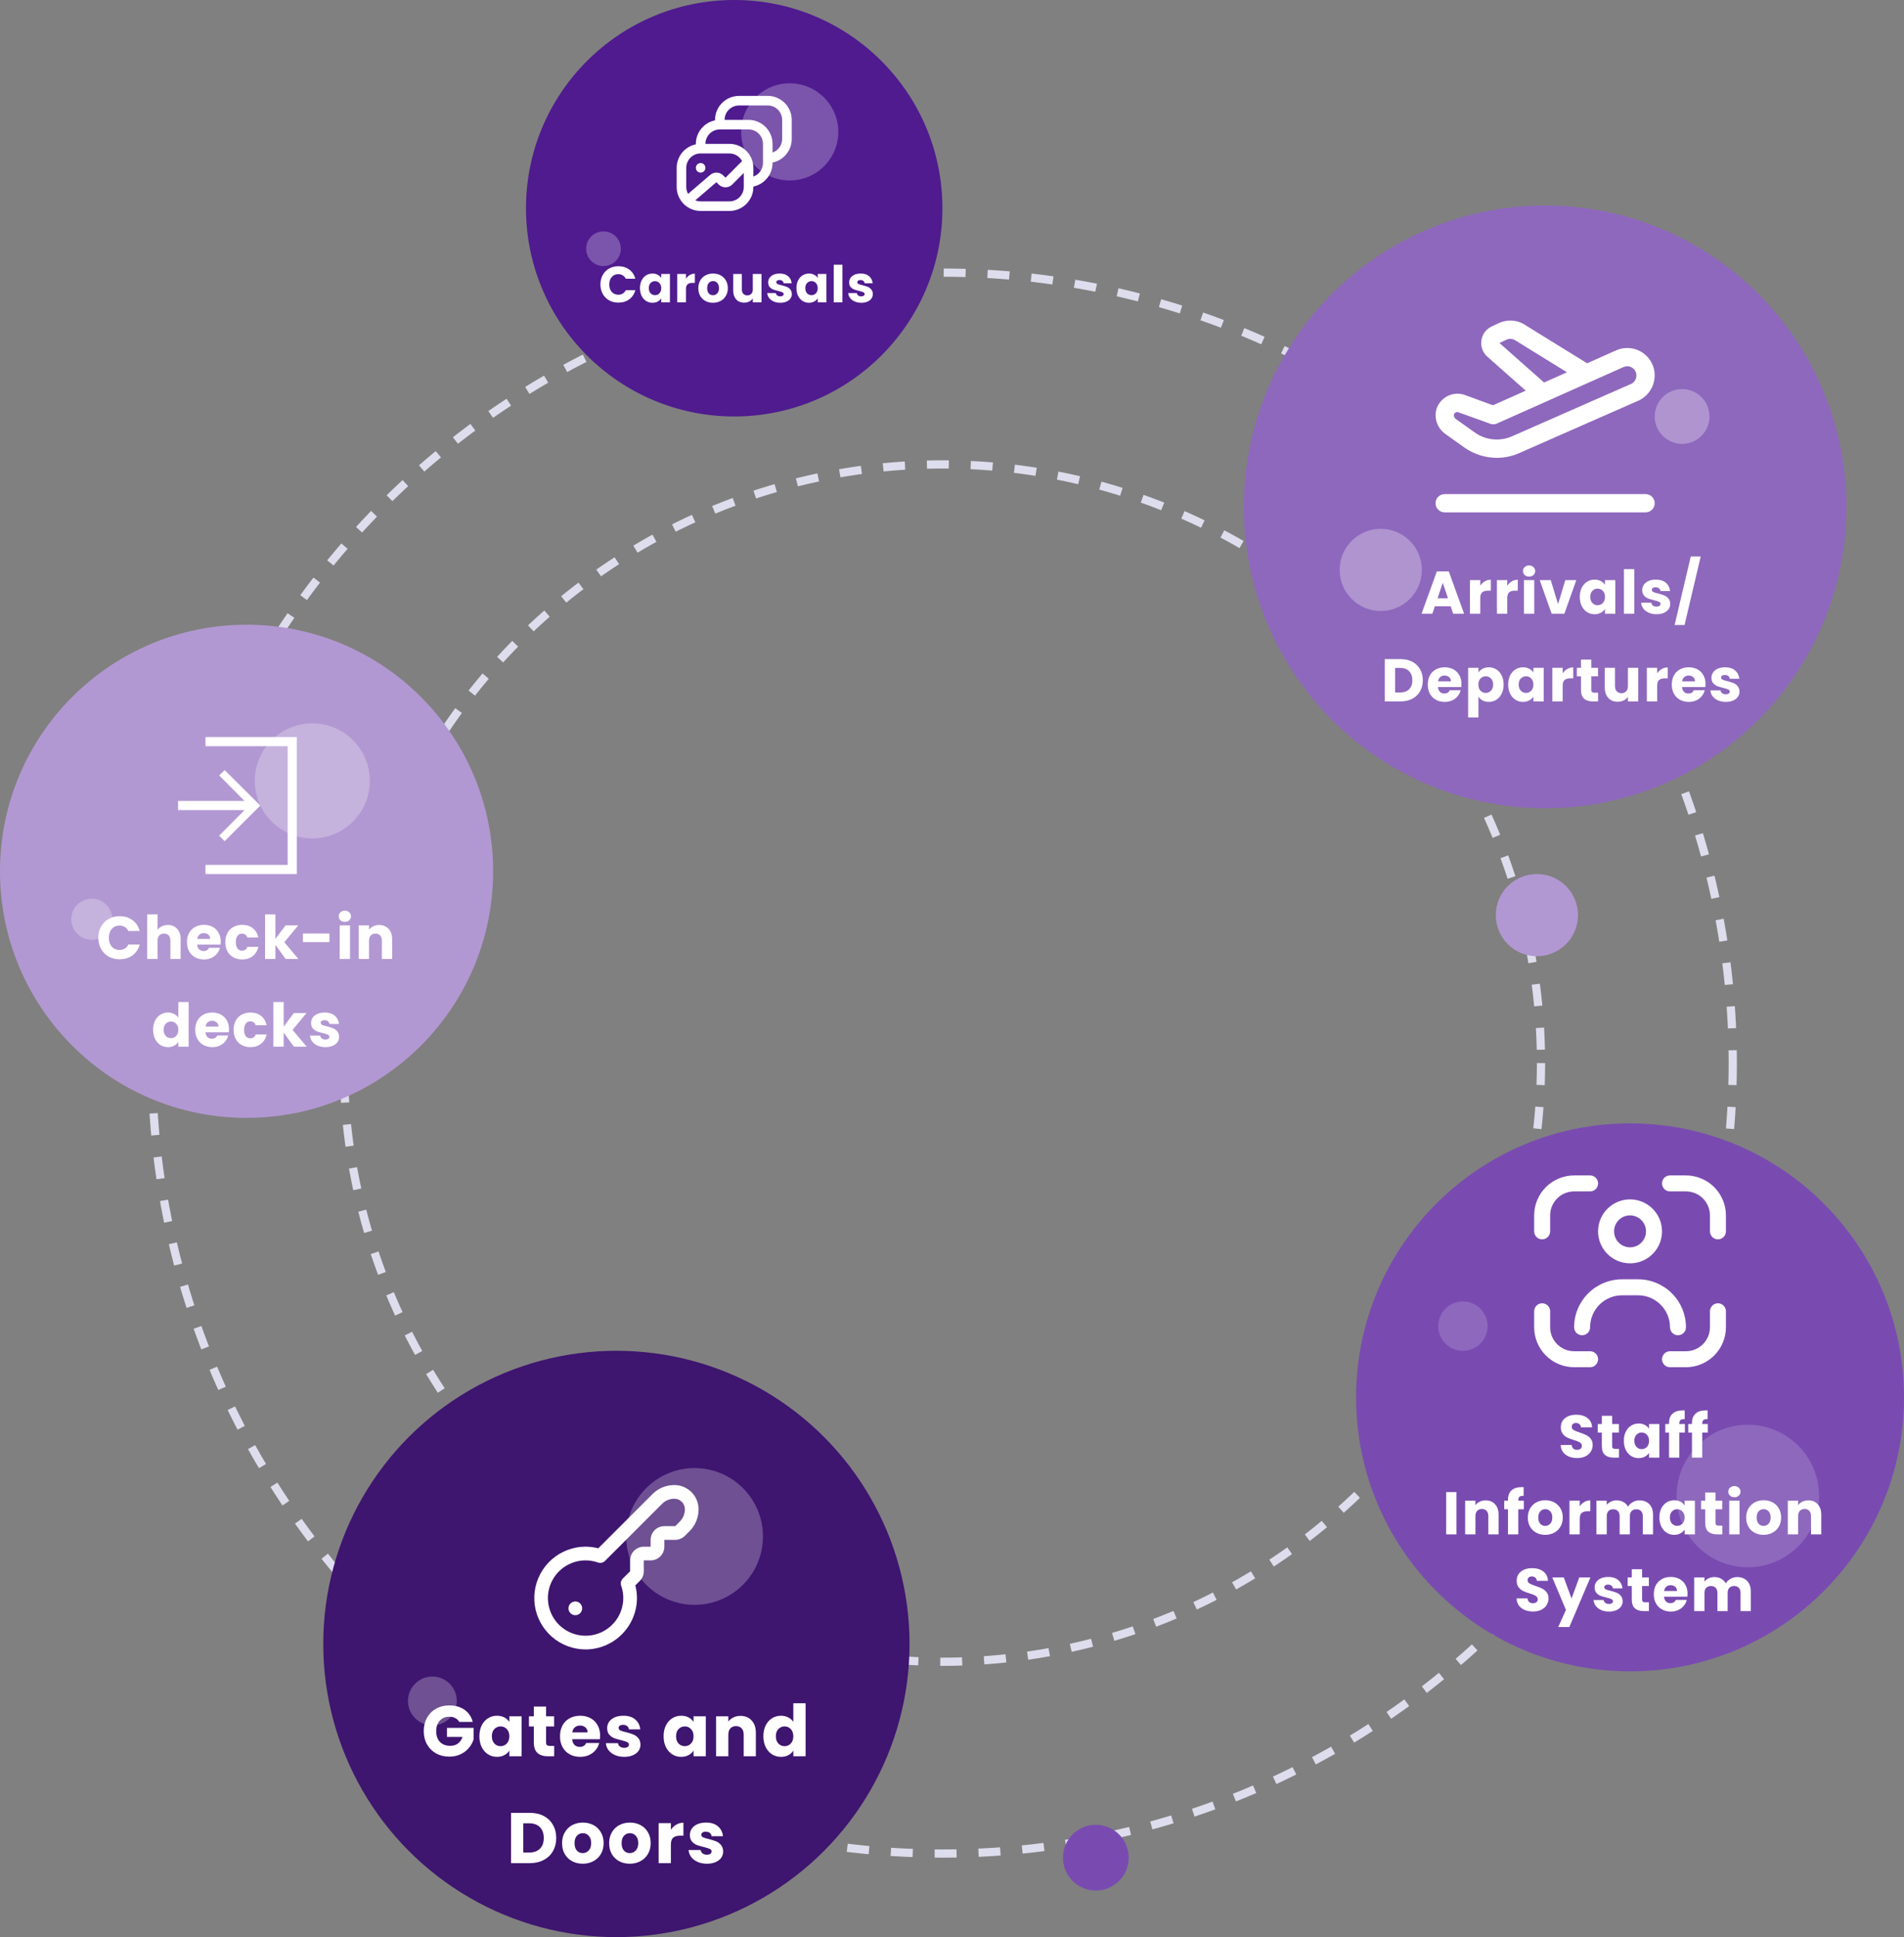
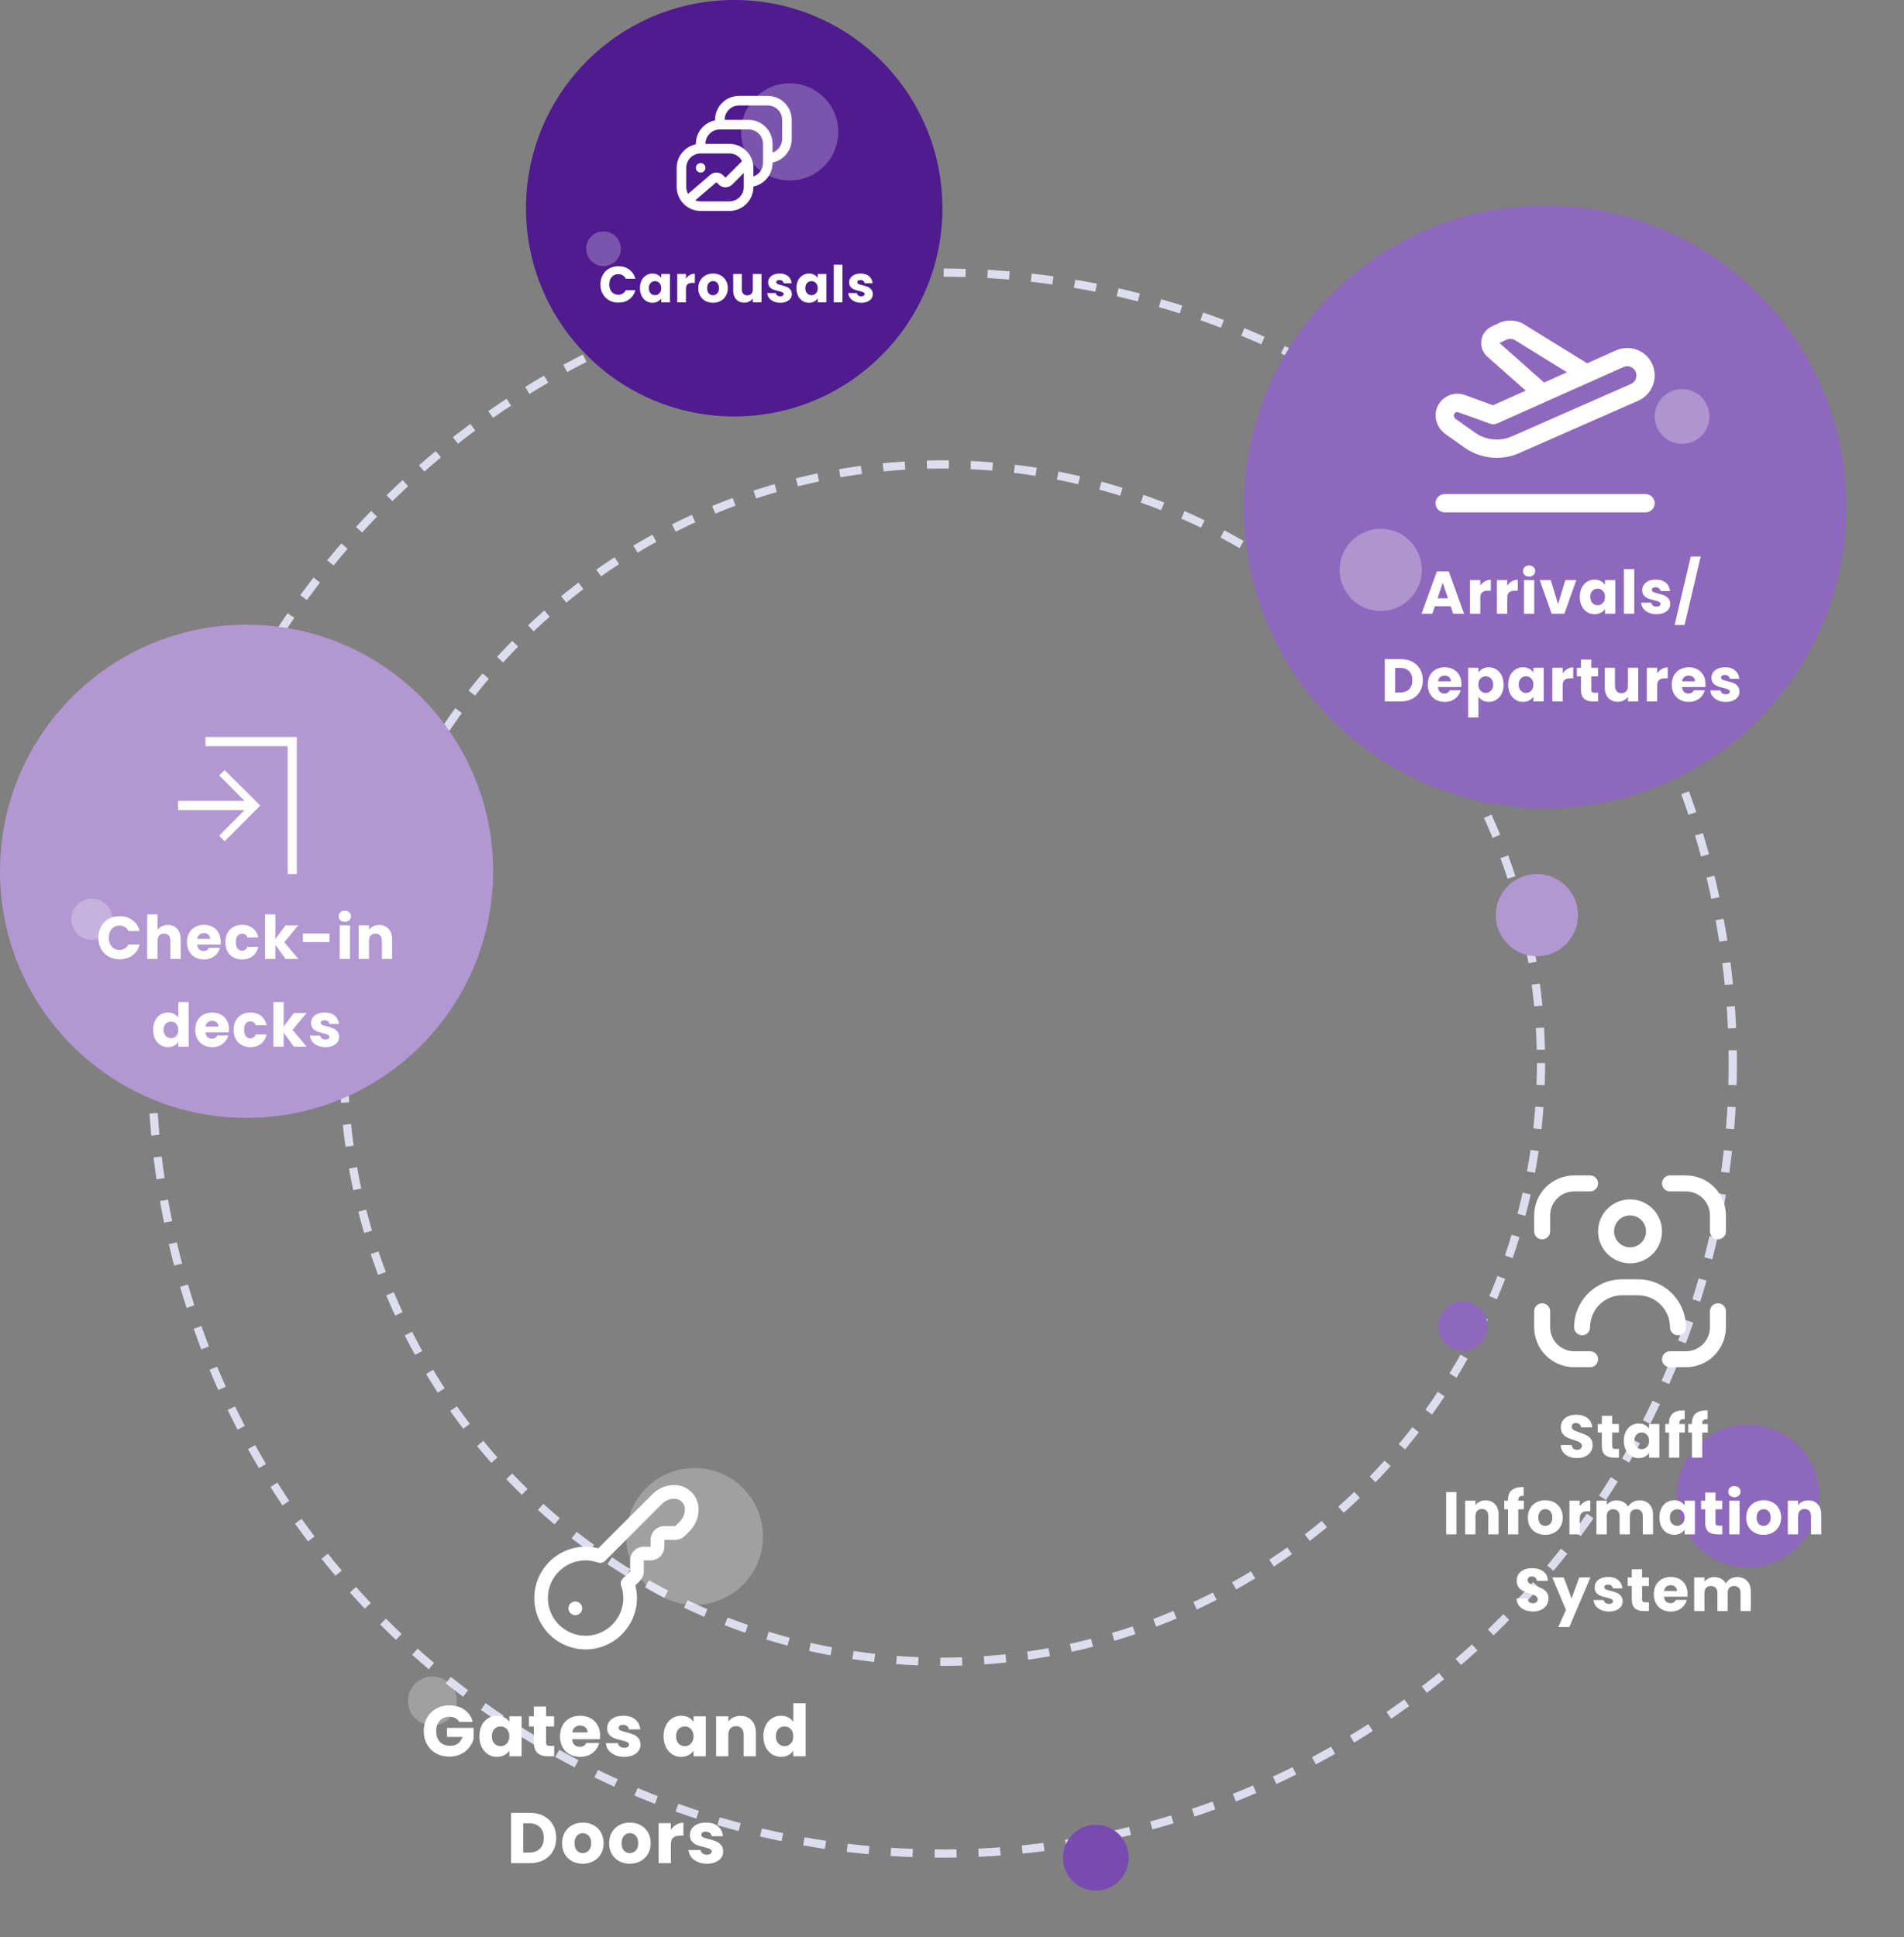
<svg xmlns="http://www.w3.org/2000/svg" width="695" height="707" viewBox="0 0 695 707" fill="none">
  <rect x="0" y="0" width="695" height="707" fill="#808080" stroke="none" />
  <circle cx="344" cy="388" r="288.5" stroke="#DDDDED" stroke-width="3" stroke-dasharray="8 8" />
  <circle cx="344" cy="388" r="218.5" stroke="#DDDDED" stroke-width="3" stroke-dasharray="8 8" />
  <circle cx="564" cy="185" r="110" fill="#8E68BD" />
  <circle cx="561" cy="334" r="15" fill="#B298D2" />
  <circle cx="504" cy="208" r="15" fill="white" fill-opacity="0.29" />
  <circle cx="614" cy="152" r="10" fill="white" fill-opacity="0.29" />
  <circle cx="400" cy="678" r="12" fill="#794BB1" />
  <g clip-path="url(#clip0_176_94099)">
    <path d="M527.557 158.37L534.473 163.293C538.013 165.81 542.197 167.093 546.38 167.093C549.357 167.093 552.337 166.443 555.087 165.126L598.263 146.133C603.217 143.766 605.373 137.786 603.067 132.8C600.753 127.81 594.817 125.626 589.813 127.916L579.337 132.59L557.273 118.97C554.333 116.783 550.44 116.39 547.1 117.933L544.497 119.153C542.46 120.11 541.053 122.01 540.733 124.236C540.413 126.466 541.227 128.686 542.913 130.18L556.927 142.58L544.957 147.92L534.767 144.18C531.487 142.983 527.82 144.043 525.65 146.816C524.343 148.486 523.797 150.59 524.11 152.736C524.44 154.993 525.693 157.043 527.553 158.363L527.557 158.37ZM547.333 125.19L549.92 123.976C551.027 123.463 552.323 123.6 553.537 124.48L571.973 135.873L563.62 139.6L547.333 125.19ZM530.903 150.93C531.23 150.513 531.65 150.366 532.017 150.366C532.183 150.366 543.93 154.65 543.93 154.65C544.747 154.95 545.647 154.92 546.437 154.566L592.547 133.996L592.59 133.976C594.26 133.206 596.243 133.936 597.017 135.6C597.797 137.29 597.07 139.313 595.483 140.073L552.307 159.066C547.783 161.223 542.427 160.766 538.337 157.86L531.42 152.94C531.04 152.67 530.777 152.236 530.71 151.78C530.66 151.44 530.727 151.153 530.903 150.926V150.93ZM604 183.666C604 185.51 602.507 187 600.667 187H527.333C525.493 187 524 185.51 524 183.666C524 181.823 525.493 180.333 527.333 180.333H600.667C602.507 180.333 604 181.823 604 183.666Z" fill="white" />
  </g>
  <path d="M529.519 221.272H523.755L522.831 224H518.893L524.481 208.556H528.837L534.425 224H530.443L529.519 221.272ZM528.551 218.368L526.637 212.714L524.745 218.368H528.551ZM540.328 213.77C540.768 213.095 541.318 212.567 541.978 212.186C542.638 211.79 543.372 211.592 544.178 211.592V215.574H543.144C542.206 215.574 541.502 215.779 541.032 216.19C540.563 216.586 540.328 217.29 540.328 218.302V224H536.566V211.724H540.328V213.77ZM550.178 213.77C550.618 213.095 551.168 212.567 551.828 212.186C552.488 211.79 553.222 211.592 554.028 211.592V215.574H552.994C552.056 215.574 551.352 215.779 550.882 216.19C550.413 216.586 550.178 217.29 550.178 218.302V224H546.416V211.724H550.178V213.77ZM558.159 210.448C557.499 210.448 556.956 210.257 556.531 209.876C556.12 209.48 555.915 208.996 555.915 208.424C555.915 207.837 556.12 207.353 556.531 206.972C556.956 206.576 557.499 206.378 558.159 206.378C558.804 206.378 559.332 206.576 559.743 206.972C560.168 207.353 560.381 207.837 560.381 208.424C560.381 208.996 560.168 209.48 559.743 209.876C559.332 210.257 558.804 210.448 558.159 210.448ZM560.029 211.724V224H556.267V211.724H560.029ZM568.717 220.48L571.379 211.724H575.383L571.027 224H566.385L562.029 211.724H566.055L568.717 220.48ZM576.658 217.84C576.658 216.579 576.893 215.471 577.362 214.518C577.846 213.565 578.499 212.831 579.32 212.318C580.142 211.805 581.058 211.548 582.07 211.548C582.936 211.548 583.691 211.724 584.336 212.076C584.996 212.428 585.502 212.89 585.854 213.462V211.724H589.616V224H585.854V222.262C585.488 222.834 584.974 223.296 584.314 223.648C583.669 224 582.914 224.176 582.048 224.176C581.051 224.176 580.142 223.919 579.32 223.406C578.499 222.878 577.846 222.137 577.362 221.184C576.893 220.216 576.658 219.101 576.658 217.84ZM585.854 217.862C585.854 216.923 585.59 216.183 585.062 215.64C584.549 215.097 583.918 214.826 583.17 214.826C582.422 214.826 581.784 215.097 581.256 215.64C580.743 216.168 580.486 216.901 580.486 217.84C580.486 218.779 580.743 219.527 581.256 220.084C581.784 220.627 582.422 220.898 583.17 220.898C583.918 220.898 584.549 220.627 585.062 220.084C585.59 219.541 585.854 218.801 585.854 217.862ZM596.54 207.72V224H592.778V207.72H596.54ZM604.7 224.176C603.63 224.176 602.676 223.993 601.84 223.626C601.004 223.259 600.344 222.761 599.86 222.13C599.376 221.485 599.105 220.766 599.046 219.974H602.764C602.808 220.399 603.006 220.744 603.358 221.008C603.71 221.272 604.143 221.404 604.656 221.404C605.126 221.404 605.485 221.316 605.734 221.14C605.998 220.949 606.13 220.707 606.13 220.414C606.13 220.062 605.947 219.805 605.58 219.644C605.214 219.468 604.62 219.277 603.798 219.072C602.918 218.867 602.185 218.654 601.598 218.434C601.012 218.199 600.506 217.84 600.08 217.356C599.655 216.857 599.442 216.19 599.442 215.354C599.442 214.65 599.633 214.012 600.014 213.44C600.41 212.853 600.982 212.391 601.73 212.054C602.493 211.717 603.395 211.548 604.436 211.548C605.976 211.548 607.186 211.929 608.066 212.692C608.961 213.455 609.474 214.467 609.606 215.728H606.13C606.072 215.303 605.881 214.965 605.558 214.716C605.25 214.467 604.84 214.342 604.326 214.342C603.886 214.342 603.549 214.43 603.314 214.606C603.08 214.767 602.962 214.995 602.962 215.288C602.962 215.64 603.146 215.904 603.512 216.08C603.894 216.256 604.48 216.432 605.272 216.608C606.182 216.843 606.922 217.077 607.494 217.312C608.066 217.532 608.565 217.899 608.99 218.412C609.43 218.911 609.658 219.585 609.672 220.436C609.672 221.155 609.467 221.8 609.056 222.372C608.66 222.929 608.081 223.369 607.318 223.692C606.57 224.015 605.698 224.176 604.7 224.176ZM620.796 203.1L614.9 228.114H611.27L617.166 203.1H620.796ZM511.265 240.556C512.893 240.556 514.315 240.879 515.533 241.524C516.75 242.169 517.689 243.079 518.349 244.252C519.023 245.411 519.361 246.753 519.361 248.278C519.361 249.789 519.023 251.131 518.349 252.304C517.689 253.477 516.743 254.387 515.511 255.032C514.293 255.677 512.878 256 511.265 256H505.479V240.556H511.265ZM511.023 252.744C512.445 252.744 513.553 252.355 514.345 251.578C515.137 250.801 515.533 249.701 515.533 248.278C515.533 246.855 515.137 245.748 514.345 244.956C513.553 244.164 512.445 243.768 511.023 243.768H509.241V252.744H511.023ZM533.475 249.664C533.475 250.016 533.453 250.383 533.409 250.764H524.895C524.954 251.527 525.196 252.113 525.621 252.524C526.061 252.92 526.596 253.118 527.227 253.118C528.166 253.118 528.818 252.722 529.185 251.93H533.189C532.984 252.737 532.61 253.463 532.067 254.108C531.539 254.753 530.872 255.259 530.065 255.626C529.258 255.993 528.356 256.176 527.359 256.176C526.156 256.176 525.086 255.919 524.147 255.406C523.208 254.893 522.475 254.159 521.947 253.206C521.419 252.253 521.155 251.138 521.155 249.862C521.155 248.586 521.412 247.471 521.925 246.518C522.453 245.565 523.186 244.831 524.125 244.318C525.064 243.805 526.142 243.548 527.359 243.548C528.547 243.548 529.603 243.797 530.527 244.296C531.451 244.795 532.17 245.506 532.683 246.43C533.211 247.354 533.475 248.432 533.475 249.664ZM529.625 248.674C529.625 248.029 529.405 247.515 528.965 247.134C528.525 246.753 527.975 246.562 527.315 246.562C526.684 246.562 526.149 246.745 525.709 247.112C525.284 247.479 525.02 247.999 524.917 248.674H529.625ZM539.662 245.462C540.028 244.89 540.534 244.428 541.18 244.076C541.825 243.724 542.58 243.548 543.446 243.548C544.458 243.548 545.374 243.805 546.196 244.318C547.017 244.831 547.662 245.565 548.132 246.518C548.616 247.471 548.858 248.579 548.858 249.84C548.858 251.101 548.616 252.216 548.132 253.184C547.662 254.137 547.017 254.878 546.196 255.406C545.374 255.919 544.458 256.176 543.446 256.176C542.595 256.176 541.84 256 541.18 255.648C540.534 255.296 540.028 254.841 539.662 254.284V261.852H535.9V243.724H539.662V245.462ZM545.03 249.84C545.03 248.901 544.766 248.168 544.238 247.64C543.724 247.097 543.086 246.826 542.324 246.826C541.576 246.826 540.938 247.097 540.41 247.64C539.896 248.183 539.64 248.923 539.64 249.862C539.64 250.801 539.896 251.541 540.41 252.084C540.938 252.627 541.576 252.898 542.324 252.898C543.072 252.898 543.71 252.627 544.238 252.084C544.766 251.527 545.03 250.779 545.03 249.84ZM550.523 249.84C550.523 248.579 550.758 247.471 551.227 246.518C551.711 245.565 552.364 244.831 553.185 244.318C554.007 243.805 554.923 243.548 555.935 243.548C556.801 243.548 557.556 243.724 558.201 244.076C558.861 244.428 559.367 244.89 559.719 245.462V243.724H563.481V256H559.719V254.262C559.353 254.834 558.839 255.296 558.179 255.648C557.534 256 556.779 256.176 555.913 256.176C554.916 256.176 554.007 255.919 553.185 255.406C552.364 254.878 551.711 254.137 551.227 253.184C550.758 252.216 550.523 251.101 550.523 249.84ZM559.719 249.862C559.719 248.923 559.455 248.183 558.927 247.64C558.414 247.097 557.783 246.826 557.035 246.826C556.287 246.826 555.649 247.097 555.121 247.64C554.608 248.168 554.351 248.901 554.351 249.84C554.351 250.779 554.608 251.527 555.121 252.084C555.649 252.627 556.287 252.898 557.035 252.898C557.783 252.898 558.414 252.627 558.927 252.084C559.455 251.541 559.719 250.801 559.719 249.862ZM570.405 245.77C570.845 245.095 571.395 244.567 572.055 244.186C572.715 243.79 573.448 243.592 574.255 243.592V247.574H573.221C572.282 247.574 571.578 247.779 571.109 248.19C570.64 248.586 570.405 249.29 570.405 250.302V256H566.643V243.724H570.405V245.77ZM583.335 252.81V256H581.421C580.057 256 578.994 255.67 578.231 255.01C577.469 254.335 577.087 253.243 577.087 251.732V246.848H575.591V243.724H577.087V240.732H580.849V243.724H583.313V246.848H580.849V251.776C580.849 252.143 580.937 252.407 581.113 252.568C581.289 252.729 581.583 252.81 581.993 252.81H583.335ZM597.993 243.724V256H594.231V254.328C593.849 254.871 593.329 255.311 592.669 255.648C592.023 255.971 591.305 256.132 590.513 256.132C589.574 256.132 588.745 255.927 588.027 255.516C587.308 255.091 586.751 254.482 586.355 253.69C585.959 252.898 585.761 251.967 585.761 250.896V243.724H589.501V250.39C589.501 251.211 589.713 251.849 590.139 252.304C590.564 252.759 591.136 252.986 591.855 252.986C592.588 252.986 593.167 252.759 593.593 252.304C594.018 251.849 594.231 251.211 594.231 250.39V243.724H597.993ZM604.897 245.77C605.337 245.095 605.887 244.567 606.547 244.186C607.207 243.79 607.94 243.592 608.747 243.592V247.574H607.713C606.774 247.574 606.07 247.779 605.601 248.19C605.132 248.586 604.897 249.29 604.897 250.302V256H601.135V243.724H604.897V245.77ZM622.557 249.664C622.557 250.016 622.535 250.383 622.491 250.764H613.977C614.036 251.527 614.278 252.113 614.703 252.524C615.143 252.92 615.678 253.118 616.309 253.118C617.248 253.118 617.9 252.722 618.267 251.93H622.271C622.066 252.737 621.692 253.463 621.149 254.108C620.621 254.753 619.954 255.259 619.147 255.626C618.34 255.993 617.438 256.176 616.441 256.176C615.238 256.176 614.168 255.919 613.229 255.406C612.29 254.893 611.557 254.159 611.029 253.206C610.501 252.253 610.237 251.138 610.237 249.862C610.237 248.586 610.494 247.471 611.007 246.518C611.535 245.565 612.268 244.831 613.207 244.318C614.146 243.805 615.224 243.548 616.441 243.548C617.629 243.548 618.685 243.797 619.609 244.296C620.533 244.795 621.252 245.506 621.765 246.43C622.293 247.354 622.557 248.432 622.557 249.664ZM618.707 248.674C618.707 248.029 618.487 247.515 618.047 247.134C617.607 246.753 617.057 246.562 616.397 246.562C615.766 246.562 615.231 246.745 614.791 247.112C614.366 247.479 614.102 247.999 613.999 248.674H618.707ZM629.976 256.176C628.905 256.176 627.952 255.993 627.116 255.626C626.28 255.259 625.62 254.761 625.136 254.13C624.652 253.485 624.38 252.766 624.322 251.974H628.04C628.084 252.399 628.282 252.744 628.634 253.008C628.986 253.272 629.418 253.404 629.932 253.404C630.401 253.404 630.76 253.316 631.01 253.14C631.274 252.949 631.406 252.707 631.406 252.414C631.406 252.062 631.222 251.805 630.856 251.644C630.489 251.468 629.895 251.277 629.074 251.072C628.194 250.867 627.46 250.654 626.874 250.434C626.287 250.199 625.781 249.84 625.356 249.356C624.93 248.857 624.718 248.19 624.718 247.354C624.718 246.65 624.908 246.012 625.29 245.44C625.686 244.853 626.258 244.391 627.006 244.054C627.768 243.717 628.67 243.548 629.712 243.548C631.252 243.548 632.462 243.929 633.342 244.692C634.236 245.455 634.75 246.467 634.882 247.728H631.406C631.347 247.303 631.156 246.965 630.834 246.716C630.526 246.467 630.115 246.342 629.602 246.342C629.162 246.342 628.824 246.43 628.59 246.606C628.355 246.767 628.238 246.995 628.238 247.288C628.238 247.64 628.421 247.904 628.788 248.08C629.169 248.256 629.756 248.432 630.548 248.608C631.457 248.843 632.198 249.077 632.77 249.312C633.342 249.532 633.84 249.899 634.266 250.412C634.706 250.911 634.933 251.585 634.948 252.436C634.948 253.155 634.742 253.8 634.332 254.372C633.936 254.929 633.356 255.369 632.594 255.692C631.846 256.015 630.973 256.176 629.976 256.176Z" fill="white" />
  <circle cx="90" cy="318" r="90" fill="#B298D2" />
-   <circle cx="114" cy="285" r="21" fill="white" fill-opacity="0.25" />
  <circle cx="33.5" cy="335.5" r="7.5" fill="white" fill-opacity="0.25" />
  <path d="M35.9 342.256C35.9 340.731 36.23 339.374 36.89 338.186C37.55 336.983 38.466 336.052 39.64 335.392C40.828 334.717 42.17 334.38 43.666 334.38C45.499 334.38 47.068 334.864 48.374 335.832C49.679 336.8 50.552 338.12 50.992 339.792H46.856C46.548 339.147 46.108 338.655 45.536 338.318C44.978 337.981 44.34 337.812 43.622 337.812C42.463 337.812 41.524 338.215 40.806 339.022C40.087 339.829 39.728 340.907 39.728 342.256C39.728 343.605 40.087 344.683 40.806 345.49C41.524 346.297 42.463 346.7 43.622 346.7C44.34 346.7 44.978 346.531 45.536 346.194C46.108 345.857 46.548 345.365 46.856 344.72H50.992C50.552 346.392 49.679 347.712 48.374 348.68C47.068 349.633 45.499 350.11 43.666 350.11C42.17 350.11 40.828 349.78 39.64 349.12C38.466 348.445 37.55 347.514 36.89 346.326C36.23 345.138 35.9 343.781 35.9 342.256ZM61.281 337.592C62.689 337.592 63.819 338.061 64.669 339C65.52 339.924 65.945 341.2 65.945 342.828V350H62.205V343.334C62.205 342.513 61.993 341.875 61.567 341.42C61.142 340.965 60.57 340.738 59.851 340.738C59.133 340.738 58.561 340.965 58.135 341.42C57.71 341.875 57.497 342.513 57.497 343.334V350H53.735V333.72H57.497V339.374C57.879 338.831 58.399 338.399 59.059 338.076C59.719 337.753 60.46 337.592 61.281 337.592ZM80.572 343.664C80.572 344.016 80.55 344.383 80.506 344.764H71.992C72.05 345.527 72.292 346.113 72.718 346.524C73.158 346.92 73.693 347.118 74.324 347.118C75.262 347.118 75.915 346.722 76.282 345.93H80.286C80.08 346.737 79.706 347.463 79.164 348.108C78.636 348.753 77.968 349.259 77.162 349.626C76.355 349.993 75.453 350.176 74.456 350.176C73.253 350.176 72.182 349.919 71.244 349.406C70.305 348.893 69.572 348.159 69.044 347.206C68.516 346.253 68.252 345.138 68.252 343.862C68.252 342.586 68.508 341.471 69.022 340.518C69.55 339.565 70.283 338.831 71.222 338.318C72.16 337.805 73.238 337.548 74.456 337.548C75.644 337.548 76.7 337.797 77.624 338.296C78.548 338.795 79.266 339.506 79.78 340.43C80.308 341.354 80.572 342.432 80.572 343.664ZM76.722 342.674C76.722 342.029 76.502 341.515 76.062 341.134C75.622 340.753 75.072 340.562 74.412 340.562C73.781 340.562 73.246 340.745 72.806 341.112C72.38 341.479 72.116 341.999 72.014 342.674H76.722ZM82.248 343.862C82.248 342.586 82.505 341.471 83.018 340.518C83.546 339.565 84.272 338.831 85.196 338.318C86.135 337.805 87.206 337.548 88.408 337.548C89.948 337.548 91.232 337.951 92.258 338.758C93.3 339.565 93.982 340.701 94.304 342.168H90.3C89.963 341.229 89.31 340.76 88.342 340.76C87.653 340.76 87.103 341.031 86.692 341.574C86.282 342.102 86.076 342.865 86.076 343.862C86.076 344.859 86.282 345.629 86.692 346.172C87.103 346.7 87.653 346.964 88.342 346.964C89.31 346.964 89.963 346.495 90.3 345.556H94.304C93.982 346.993 93.3 348.123 92.258 348.944C91.217 349.765 89.934 350.176 88.408 350.176C87.206 350.176 86.135 349.919 85.196 349.406C84.272 348.893 83.546 348.159 83.018 347.206C82.505 346.253 82.248 345.138 82.248 343.862ZM104.259 350L100.519 344.852V350H96.757V333.72H100.519V342.718L104.237 337.724H108.879L103.775 343.884L108.923 350H104.259ZM120.256 340.716V343.84H110.576V340.716H120.256ZM125.89 336.448C125.23 336.448 124.687 336.257 124.262 335.876C123.851 335.48 123.646 334.996 123.646 334.424C123.646 333.837 123.851 333.353 124.262 332.972C124.687 332.576 125.23 332.378 125.89 332.378C126.535 332.378 127.063 332.576 127.474 332.972C127.899 333.353 128.112 333.837 128.112 334.424C128.112 334.996 127.899 335.48 127.474 335.876C127.063 336.257 126.535 336.448 125.89 336.448ZM127.76 337.724V350H123.998V337.724H127.76ZM138.406 337.592C139.844 337.592 140.988 338.061 141.838 339C142.704 339.924 143.136 341.2 143.136 342.828V350H139.396V343.334C139.396 342.513 139.184 341.875 138.758 341.42C138.333 340.965 137.761 340.738 137.042 340.738C136.324 340.738 135.752 340.965 135.326 341.42C134.901 341.875 134.688 342.513 134.688 343.334V350H130.926V337.724H134.688V339.352C135.07 338.809 135.583 338.384 136.228 338.076C136.874 337.753 137.6 337.592 138.406 337.592ZM55.898 375.84C55.898 374.579 56.133 373.471 56.602 372.518C57.086 371.565 57.739 370.831 58.56 370.318C59.381 369.805 60.298 369.548 61.31 369.548C62.117 369.548 62.85 369.717 63.51 370.054C64.185 370.391 64.713 370.846 65.094 371.418V365.72H68.856V382H65.094V380.24C64.742 380.827 64.236 381.296 63.576 381.648C62.931 382 62.175 382.176 61.31 382.176C60.298 382.176 59.381 381.919 58.56 381.406C57.739 380.878 57.086 380.137 56.602 379.184C56.133 378.216 55.898 377.101 55.898 375.84ZM65.094 375.862C65.094 374.923 64.83 374.183 64.302 373.64C63.789 373.097 63.158 372.826 62.41 372.826C61.662 372.826 61.024 373.097 60.496 373.64C59.983 374.168 59.726 374.901 59.726 375.84C59.726 376.779 59.983 377.527 60.496 378.084C61.024 378.627 61.662 378.898 62.41 378.898C63.158 378.898 63.789 378.627 64.302 378.084C64.83 377.541 65.094 376.801 65.094 375.862ZM83.59 375.664C83.59 376.016 83.568 376.383 83.524 376.764H75.01C75.068 377.527 75.31 378.113 75.736 378.524C76.176 378.92 76.711 379.118 77.342 379.118C78.28 379.118 78.933 378.722 79.3 377.93H83.304C83.098 378.737 82.724 379.463 82.182 380.108C81.654 380.753 80.986 381.259 80.18 381.626C79.373 381.993 78.471 382.176 77.474 382.176C76.271 382.176 75.2 381.919 74.262 381.406C73.323 380.893 72.59 380.159 72.062 379.206C71.534 378.253 71.27 377.138 71.27 375.862C71.27 374.586 71.526 373.471 72.04 372.518C72.568 371.565 73.301 370.831 74.24 370.318C75.178 369.805 76.256 369.548 77.474 369.548C78.662 369.548 79.718 369.797 80.642 370.296C81.566 370.795 82.284 371.506 82.798 372.43C83.326 373.354 83.59 374.432 83.59 375.664ZM79.74 374.674C79.74 374.029 79.52 373.515 79.08 373.134C78.64 372.753 78.09 372.562 77.43 372.562C76.799 372.562 76.264 372.745 75.824 373.112C75.398 373.479 75.134 373.999 75.032 374.674H79.74ZM85.266 375.862C85.266 374.586 85.523 373.471 86.036 372.518C86.564 371.565 87.29 370.831 88.214 370.318C89.153 369.805 90.224 369.548 91.426 369.548C92.966 369.548 94.25 369.951 95.276 370.758C96.318 371.565 97 372.701 97.322 374.168H93.318C92.981 373.229 92.328 372.76 91.36 372.76C90.671 372.76 90.121 373.031 89.71 373.574C89.3 374.102 89.094 374.865 89.094 375.862C89.094 376.859 89.3 377.629 89.71 378.172C90.121 378.7 90.671 378.964 91.36 378.964C92.328 378.964 92.981 378.495 93.318 377.556H97.322C97 378.993 96.318 380.123 95.276 380.944C94.235 381.765 92.952 382.176 91.426 382.176C90.224 382.176 89.153 381.919 88.214 381.406C87.29 380.893 86.564 380.159 86.036 379.206C85.523 378.253 85.266 377.138 85.266 375.862ZM107.277 382L103.537 376.852V382H99.775V365.72H103.537V374.718L107.255 369.724H111.897L106.793 375.884L111.941 382H107.277ZM118.808 382.176C117.738 382.176 116.784 381.993 115.948 381.626C115.112 381.259 114.452 380.761 113.968 380.13C113.484 379.485 113.213 378.766 113.154 377.974H116.872C116.916 378.399 117.114 378.744 117.466 379.008C117.818 379.272 118.251 379.404 118.764 379.404C119.234 379.404 119.593 379.316 119.842 379.14C120.106 378.949 120.238 378.707 120.238 378.414C120.238 378.062 120.055 377.805 119.688 377.644C119.322 377.468 118.728 377.277 117.906 377.072C117.026 376.867 116.293 376.654 115.706 376.434C115.12 376.199 114.614 375.84 114.188 375.356C113.763 374.857 113.55 374.19 113.55 373.354C113.55 372.65 113.741 372.012 114.122 371.44C114.518 370.853 115.09 370.391 115.838 370.054C116.601 369.717 117.503 369.548 118.544 369.548C120.084 369.548 121.294 369.929 122.174 370.692C123.069 371.455 123.582 372.467 123.714 373.728H120.238C120.18 373.303 119.989 372.965 119.666 372.716C119.358 372.467 118.948 372.342 118.434 372.342C117.994 372.342 117.657 372.43 117.422 372.606C117.188 372.767 117.07 372.995 117.07 373.288C117.07 373.64 117.254 373.904 117.62 374.08C118.002 374.256 118.588 374.432 119.38 374.608C120.29 374.843 121.03 375.077 121.602 375.312C122.174 375.532 122.673 375.899 123.098 376.412C123.538 376.911 123.766 377.585 123.78 378.436C123.78 379.155 123.575 379.8 123.164 380.372C122.768 380.929 122.189 381.369 121.426 381.692C120.678 382.015 119.806 382.176 118.808 382.176Z" fill="white" />
-   <path d="M75 269H108.333V319H75V315.667H105V272.333H75V269Z" fill="white" />
+   <path d="M75 269H108.333V319H75H105V272.333H75V269Z" fill="white" />
  <path d="M82 307L80 305L89.267 295.667H65V292.334H89.267L80 283L82 281.067L95 294L82 307Z" fill="white" />
-   <circle cx="595" cy="510" r="100" fill="#794BB1" />
  <circle cx="534" cy="484" r="9" fill="#8E68BD" />
  <circle cx="638" cy="546" r="26" fill="#8E68BD" />
  <path d="M575.722 532.154C574.593 532.154 573.581 531.971 572.686 531.604C571.791 531.237 571.073 530.695 570.53 529.976C570.002 529.257 569.723 528.392 569.694 527.38H573.698C573.757 527.952 573.955 528.392 574.292 528.7C574.629 528.993 575.069 529.14 575.612 529.14C576.169 529.14 576.609 529.015 576.932 528.766C577.255 528.502 577.416 528.143 577.416 527.688C577.416 527.307 577.284 526.991 577.02 526.742C576.771 526.493 576.455 526.287 576.074 526.126C575.707 525.965 575.179 525.781 574.49 525.576C573.493 525.268 572.679 524.96 572.048 524.652C571.417 524.344 570.875 523.889 570.42 523.288C569.965 522.687 569.738 521.902 569.738 520.934C569.738 519.497 570.259 518.375 571.3 517.568C572.341 516.747 573.698 516.336 575.37 516.336C577.071 516.336 578.443 516.747 579.484 517.568C580.525 518.375 581.083 519.504 581.156 520.956H577.086C577.057 520.457 576.873 520.069 576.536 519.79C576.199 519.497 575.766 519.35 575.238 519.35C574.783 519.35 574.417 519.475 574.138 519.724C573.859 519.959 573.72 520.303 573.72 520.758C573.72 521.257 573.955 521.645 574.424 521.924C574.893 522.203 575.627 522.503 576.624 522.826C577.621 523.163 578.428 523.486 579.044 523.794C579.675 524.102 580.217 524.549 580.672 525.136C581.127 525.723 581.354 526.478 581.354 527.402C581.354 528.282 581.127 529.081 580.672 529.8C580.232 530.519 579.587 531.091 578.736 531.516C577.885 531.941 576.881 532.154 575.722 532.154ZM590.951 528.81V532H589.037C587.673 532 586.61 531.67 585.847 531.01C585.085 530.335 584.703 529.243 584.703 527.732V522.848H583.207V519.724H584.703V516.732H588.465V519.724H590.929V522.848H588.465V527.776C588.465 528.143 588.553 528.407 588.729 528.568C588.905 528.729 589.199 528.81 589.609 528.81H590.951ZM592.739 525.84C592.739 524.579 592.973 523.471 593.443 522.518C593.927 521.565 594.579 520.831 595.401 520.318C596.222 519.805 597.139 519.548 598.151 519.548C599.016 519.548 599.771 519.724 600.417 520.076C601.077 520.428 601.583 520.89 601.935 521.462V519.724H605.697V532H601.935V530.262C601.568 530.834 601.055 531.296 600.395 531.648C599.749 532 598.994 532.176 598.129 532.176C597.131 532.176 596.222 531.919 595.401 531.406C594.579 530.878 593.927 530.137 593.443 529.184C592.973 528.216 592.739 527.101 592.739 525.84ZM601.935 525.862C601.935 524.923 601.671 524.183 601.143 523.64C600.629 523.097 599.999 522.826 599.251 522.826C598.503 522.826 597.865 523.097 597.337 523.64C596.823 524.168 596.567 524.901 596.567 525.84C596.567 526.779 596.823 527.527 597.337 528.084C597.865 528.627 598.503 528.898 599.251 528.898C599.999 528.898 600.629 528.627 601.143 528.084C601.671 527.541 601.935 526.801 601.935 525.862ZM615.018 522.848H612.994V532H609.232V522.848H607.868V519.724H609.232V519.372C609.232 517.861 609.665 516.717 610.53 515.94C611.396 515.148 612.664 514.752 614.336 514.752C614.615 514.752 614.82 514.759 614.952 514.774V517.964C614.234 517.92 613.728 518.023 613.434 518.272C613.141 518.521 612.994 518.969 612.994 519.614V519.724H615.018V522.848ZM623.386 522.848H621.362V532H617.6V522.848H616.236V519.724H617.6V519.372C617.6 517.861 618.033 516.717 618.898 515.94C619.763 515.148 621.032 514.752 622.704 514.752C622.983 514.752 623.188 514.759 623.32 514.774V517.964C622.601 517.92 622.095 518.023 621.802 518.272C621.509 518.521 621.362 518.969 621.362 519.614V519.724H623.386V522.848ZM531.638 544.556V560H527.876V544.556H531.638ZM542.284 547.592C543.721 547.592 544.865 548.061 545.716 549C546.581 549.924 547.014 551.2 547.014 552.828V560H543.274V553.334C543.274 552.513 543.061 551.875 542.636 551.42C542.211 550.965 541.639 550.738 540.92 550.738C540.201 550.738 539.629 550.965 539.204 551.42C538.779 551.875 538.566 552.513 538.566 553.334V560H534.804V547.724H538.566V549.352C538.947 548.809 539.461 548.384 540.106 548.076C540.751 547.753 541.477 547.592 542.284 547.592ZM556.228 550.848H554.204V560H550.442V550.848H549.078V547.724H550.442V547.372C550.442 545.861 550.875 544.717 551.74 543.94C552.605 543.148 553.874 542.752 555.546 542.752C555.825 542.752 556.03 542.759 556.162 542.774V545.964C555.443 545.92 554.937 546.023 554.644 546.272C554.351 546.521 554.204 546.969 554.204 547.614V547.724H556.228V550.848ZM564.024 560.176C562.821 560.176 561.736 559.919 560.768 559.406C559.815 558.893 559.059 558.159 558.502 557.206C557.959 556.253 557.688 555.138 557.688 553.862C557.688 552.601 557.967 551.493 558.524 550.54C559.081 549.572 559.844 548.831 560.812 548.318C561.78 547.805 562.865 547.548 564.068 547.548C565.271 547.548 566.356 547.805 567.324 548.318C568.292 548.831 569.055 549.572 569.612 550.54C570.169 551.493 570.448 552.601 570.448 553.862C570.448 555.123 570.162 556.238 569.59 557.206C569.033 558.159 568.263 558.893 567.28 559.406C566.312 559.919 565.227 560.176 564.024 560.176ZM564.024 556.92C564.743 556.92 565.351 556.656 565.85 556.128C566.363 555.6 566.62 554.845 566.62 553.862C566.62 552.879 566.371 552.124 565.872 551.596C565.388 551.068 564.787 550.804 564.068 550.804C563.335 550.804 562.726 551.068 562.242 551.596C561.758 552.109 561.516 552.865 561.516 553.862C561.516 554.845 561.751 555.6 562.22 556.128C562.704 556.656 563.305 556.92 564.024 556.92ZM576.646 549.77C577.086 549.095 577.636 548.567 578.296 548.186C578.956 547.79 579.689 547.592 580.496 547.592V551.574H579.462C578.523 551.574 577.819 551.779 577.35 552.19C576.88 552.586 576.646 553.29 576.646 554.302V560H572.884V547.724H576.646V549.77ZM598.398 547.592C599.923 547.592 601.133 548.054 602.028 548.978C602.937 549.902 603.392 551.185 603.392 552.828V560H599.652V553.334C599.652 552.542 599.439 551.933 599.014 551.508C598.603 551.068 598.031 550.848 597.298 550.848C596.565 550.848 595.985 551.068 595.56 551.508C595.149 551.933 594.944 552.542 594.944 553.334V560H591.204V553.334C591.204 552.542 590.991 551.933 590.566 551.508C590.155 551.068 589.583 550.848 588.85 550.848C588.117 550.848 587.537 551.068 587.112 551.508C586.701 551.933 586.496 552.542 586.496 553.334V560H582.734V547.724H586.496V549.264C586.877 548.751 587.376 548.347 587.992 548.054C588.608 547.746 589.305 547.592 590.082 547.592C591.006 547.592 591.827 547.79 592.546 548.186C593.279 548.582 593.851 549.147 594.262 549.88C594.687 549.205 595.267 548.655 596 548.23C596.733 547.805 597.533 547.592 598.398 547.592ZM605.715 553.84C605.715 552.579 605.95 551.471 606.419 550.518C606.903 549.565 607.556 548.831 608.377 548.318C609.198 547.805 610.115 547.548 611.127 547.548C611.992 547.548 612.748 547.724 613.393 548.076C614.053 548.428 614.559 548.89 614.911 549.462V547.724H618.673V560H614.911V558.262C614.544 558.834 614.031 559.296 613.371 559.648C612.726 560 611.97 560.176 611.105 560.176C610.108 560.176 609.198 559.919 608.377 559.406C607.556 558.878 606.903 558.137 606.419 557.184C605.95 556.216 605.715 555.101 605.715 553.84ZM614.911 553.862C614.911 552.923 614.647 552.183 614.119 551.64C613.606 551.097 612.975 550.826 612.227 550.826C611.479 550.826 610.841 551.097 610.313 551.64C609.8 552.168 609.543 552.901 609.543 553.84C609.543 554.779 609.8 555.527 610.313 556.084C610.841 556.627 611.479 556.898 612.227 556.898C612.975 556.898 613.606 556.627 614.119 556.084C614.647 555.541 614.911 554.801 614.911 553.862ZM628.677 556.81V560H626.763C625.399 560 624.335 559.67 623.573 559.01C622.81 558.335 622.429 557.243 622.429 555.732V550.848H620.933V547.724H622.429V544.732H626.191V547.724H628.655V550.848H626.191V555.776C626.191 556.143 626.279 556.407 626.455 556.568C626.631 556.729 626.924 556.81 627.335 556.81H628.677ZM633.104 546.448C632.444 546.448 631.901 546.257 631.476 545.876C631.065 545.48 630.86 544.996 630.86 544.424C630.86 543.837 631.065 543.353 631.476 542.972C631.901 542.576 632.444 542.378 633.104 542.378C633.749 542.378 634.277 542.576 634.688 542.972C635.113 543.353 635.326 543.837 635.326 544.424C635.326 544.996 635.113 545.48 634.688 545.876C634.277 546.257 633.749 546.448 633.104 546.448ZM634.974 547.724V560H631.212V547.724H634.974ZM643.728 560.176C642.526 560.176 641.44 559.919 640.472 559.406C639.519 558.893 638.764 558.159 638.206 557.206C637.664 556.253 637.392 555.138 637.392 553.862C637.392 552.601 637.671 551.493 638.228 550.54C638.786 549.572 639.548 548.831 640.516 548.318C641.484 547.805 642.57 547.548 643.772 547.548C644.975 547.548 646.06 547.805 647.028 548.318C647.996 548.831 648.759 549.572 649.316 550.54C649.874 551.493 650.152 552.601 650.152 553.862C650.152 555.123 649.866 556.238 649.294 557.206C648.737 558.159 647.967 558.893 646.984 559.406C646.016 559.919 644.931 560.176 643.728 560.176ZM643.728 556.92C644.447 556.92 645.056 556.656 645.554 556.128C646.068 555.6 646.324 554.845 646.324 553.862C646.324 552.879 646.075 552.124 645.576 551.596C645.092 551.068 644.491 550.804 643.772 550.804C643.039 550.804 642.43 551.068 641.946 551.596C641.462 552.109 641.22 552.865 641.22 553.862C641.22 554.845 641.455 555.6 641.924 556.128C642.408 556.656 643.01 556.92 643.728 556.92ZM660.068 547.592C661.505 547.592 662.649 548.061 663.5 549C664.365 549.924 664.798 551.2 664.798 552.828V560H661.058V553.334C661.058 552.513 660.845 551.875 660.42 551.42C659.995 550.965 659.423 550.738 658.704 550.738C657.985 550.738 657.413 550.965 656.988 551.42C656.563 551.875 656.35 552.513 656.35 553.334V560H652.588V547.724H656.35V549.352C656.731 548.809 657.245 548.384 657.89 548.076C658.535 547.753 659.261 547.592 660.068 547.592ZM559.609 588.154C558.48 588.154 557.468 587.971 556.573 587.604C555.678 587.237 554.96 586.695 554.417 585.976C553.889 585.257 553.61 584.392 553.581 583.38H557.585C557.644 583.952 557.842 584.392 558.179 584.7C558.516 584.993 558.956 585.14 559.499 585.14C560.056 585.14 560.496 585.015 560.819 584.766C561.142 584.502 561.303 584.143 561.303 583.688C561.303 583.307 561.171 582.991 560.907 582.742C560.658 582.493 560.342 582.287 559.961 582.126C559.594 581.965 559.066 581.781 558.377 581.576C557.38 581.268 556.566 580.96 555.935 580.652C555.304 580.344 554.762 579.889 554.307 579.288C553.852 578.687 553.625 577.902 553.625 576.934C553.625 575.497 554.146 574.375 555.187 573.568C556.228 572.747 557.585 572.336 559.257 572.336C560.958 572.336 562.33 572.747 563.371 573.568C564.412 574.375 564.97 575.504 565.043 576.956H560.973C560.944 576.457 560.76 576.069 560.423 575.79C560.086 575.497 559.653 575.35 559.125 575.35C558.67 575.35 558.304 575.475 558.025 575.724C557.746 575.959 557.607 576.303 557.607 576.758C557.607 577.257 557.842 577.645 558.311 577.924C558.78 578.203 559.514 578.503 560.511 578.826C561.508 579.163 562.315 579.486 562.931 579.794C563.562 580.102 564.104 580.549 564.559 581.136C565.014 581.723 565.241 582.478 565.241 583.402C565.241 584.282 565.014 585.081 564.559 585.8C564.119 586.519 563.474 587.091 562.623 587.516C561.772 587.941 560.768 588.154 559.609 588.154ZM580.536 575.724L572.836 593.83H568.788L571.604 587.582L566.61 575.724H570.812L573.65 583.402L576.466 575.724H580.536ZM587.33 588.176C586.26 588.176 585.306 587.993 584.47 587.626C583.634 587.259 582.974 586.761 582.49 586.13C582.006 585.485 581.735 584.766 581.676 583.974H585.394C585.438 584.399 585.636 584.744 585.988 585.008C586.34 585.272 586.773 585.404 587.286 585.404C587.756 585.404 588.115 585.316 588.364 585.14C588.628 584.949 588.76 584.707 588.76 584.414C588.76 584.062 588.577 583.805 588.21 583.644C587.844 583.468 587.25 583.277 586.428 583.072C585.548 582.867 584.815 582.654 584.228 582.434C583.642 582.199 583.136 581.84 582.71 581.356C582.285 580.857 582.072 580.19 582.072 579.354C582.072 578.65 582.263 578.012 582.644 577.44C583.04 576.853 583.612 576.391 584.36 576.054C585.123 575.717 586.025 575.548 587.066 575.548C588.606 575.548 589.816 575.929 590.696 576.692C591.591 577.455 592.104 578.467 592.236 579.728H588.76C588.702 579.303 588.511 578.965 588.188 578.716C587.88 578.467 587.47 578.342 586.956 578.342C586.516 578.342 586.179 578.43 585.944 578.606C585.71 578.767 585.592 578.995 585.592 579.288C585.592 579.64 585.776 579.904 586.142 580.08C586.524 580.256 587.11 580.432 587.902 580.608C588.812 580.843 589.552 581.077 590.124 581.312C590.696 581.532 591.195 581.899 591.62 582.412C592.06 582.911 592.288 583.585 592.302 584.436C592.302 585.155 592.097 585.8 591.686 586.372C591.29 586.929 590.711 587.369 589.948 587.692C589.2 588.015 588.328 588.176 587.33 588.176ZM601.886 584.81V588H599.972C598.608 588 597.545 587.67 596.782 587.01C596.019 586.335 595.638 585.243 595.638 583.732V578.848H594.142V575.724H595.638V572.732H599.4V575.724H601.864V578.848H599.4V583.776C599.4 584.143 599.488 584.407 599.664 584.568C599.84 584.729 600.133 584.81 600.544 584.81H601.886ZM615.993 581.664C615.993 582.016 615.971 582.383 615.927 582.764H607.413C607.472 583.527 607.714 584.113 608.139 584.524C608.579 584.92 609.115 585.118 609.745 585.118C610.684 585.118 611.337 584.722 611.703 583.93H615.707C615.502 584.737 615.128 585.463 614.585 586.108C614.057 586.753 613.39 587.259 612.583 587.626C611.777 587.993 610.875 588.176 609.877 588.176C608.675 588.176 607.604 587.919 606.665 587.406C605.727 586.893 604.993 586.159 604.465 585.206C603.937 584.253 603.673 583.138 603.673 581.862C603.673 580.586 603.93 579.471 604.443 578.518C604.971 577.565 605.705 576.831 606.643 576.318C607.582 575.805 608.66 575.548 609.877 575.548C611.065 575.548 612.121 575.797 613.045 576.296C613.969 576.795 614.688 577.506 615.201 578.43C615.729 579.354 615.993 580.432 615.993 581.664ZM612.143 580.674C612.143 580.029 611.923 579.515 611.483 579.134C611.043 578.753 610.493 578.562 609.833 578.562C609.203 578.562 608.667 578.745 608.227 579.112C607.802 579.479 607.538 579.999 607.435 580.674H612.143ZM634.082 575.592C635.607 575.592 636.817 576.054 637.712 576.978C638.621 577.902 639.076 579.185 639.076 580.828V588H635.336V581.334C635.336 580.542 635.123 579.933 634.698 579.508C634.287 579.068 633.715 578.848 632.982 578.848C632.249 578.848 631.669 579.068 631.244 579.508C630.833 579.933 630.628 580.542 630.628 581.334V588H626.888V581.334C626.888 580.542 626.675 579.933 626.25 579.508C625.839 579.068 625.267 578.848 624.534 578.848C623.801 578.848 623.221 579.068 622.796 579.508C622.385 579.933 622.18 580.542 622.18 581.334V588H618.418V575.724H622.18V577.264C622.561 576.751 623.06 576.347 623.676 576.054C624.292 575.746 624.989 575.592 625.766 575.592C626.69 575.592 627.511 575.79 628.23 576.186C628.963 576.582 629.535 577.147 629.946 577.88C630.371 577.205 630.951 576.655 631.684 576.23C632.417 575.805 633.217 575.592 634.082 575.592Z" fill="white" />
  <g clip-path="url(#clip1_176_94099)">
    <path d="M627.083 475.667C626.31 475.667 625.568 475.974 625.021 476.521C624.474 477.068 624.167 477.81 624.167 478.583V484.417C624.167 486.737 623.245 488.963 621.604 490.604C619.963 492.245 617.737 493.167 615.417 493.167H609.583C608.81 493.167 608.068 493.474 607.521 494.021C606.974 494.568 606.667 495.31 606.667 496.083C606.667 496.857 606.974 497.599 607.521 498.146C608.068 498.693 608.81 499 609.583 499H615.417C619.283 498.995 622.99 497.457 625.724 494.723C628.458 491.989 629.995 488.283 630 484.417V478.583C630 477.81 629.693 477.068 629.146 476.521C628.599 475.974 627.857 475.667 627.083 475.667Z" fill="white" />
    <path d="M562.917 452.333C563.69 452.333 564.432 452.026 564.979 451.479C565.526 450.932 565.833 450.19 565.833 449.417V443.583C565.833 441.263 566.755 439.037 568.396 437.396C570.037 435.755 572.263 434.833 574.583 434.833H580.417C581.19 434.833 581.932 434.526 582.479 433.979C583.026 433.432 583.333 432.69 583.333 431.917C583.333 431.143 583.026 430.401 582.479 429.854C581.932 429.307 581.19 429 580.417 429H574.583C570.717 429.005 567.01 430.543 564.276 433.276C561.543 436.01 560.005 439.717 560 443.583V449.417C560 450.19 560.307 450.932 560.854 451.479C561.401 452.026 562.143 452.333 562.917 452.333Z" fill="white" />
    <path d="M580.417 493.167H574.583C572.263 493.167 570.037 492.245 568.396 490.604C566.755 488.963 565.833 486.737 565.833 484.417V478.583C565.833 477.81 565.526 477.068 564.979 476.521C564.432 475.974 563.69 475.667 562.917 475.667C562.143 475.667 561.401 475.974 560.854 476.521C560.307 477.068 560 477.81 560 478.583V484.417C560.005 488.283 561.543 491.989 564.276 494.723C567.01 497.457 570.717 498.995 574.583 499H580.417C581.19 499 581.932 498.693 582.479 498.146C583.026 497.599 583.333 496.857 583.333 496.083C583.333 495.31 583.026 494.568 582.479 494.021C581.932 493.474 581.19 493.167 580.417 493.167Z" fill="white" />
    <path d="M615.417 429H609.583C608.81 429 608.068 429.307 607.521 429.854C606.974 430.401 606.667 431.143 606.667 431.917C606.667 432.69 606.974 433.432 607.521 433.979C608.068 434.526 608.81 434.833 609.583 434.833H615.417C617.737 434.833 619.963 435.755 621.604 437.396C623.245 439.037 624.167 441.263 624.167 443.583V449.417C624.167 450.19 624.474 450.932 625.021 451.479C625.568 452.026 626.31 452.333 627.083 452.333C627.857 452.333 628.599 452.026 629.146 451.479C629.693 450.932 630 450.19 630 449.417V443.583C629.995 439.717 628.458 436.01 625.724 433.276C622.99 430.543 619.283 429.005 615.417 429V429Z" fill="white" />
    <path d="M595 461.083C597.307 461.083 599.563 460.399 601.482 459.117C603.4 457.835 604.895 456.013 605.779 453.881C606.662 451.75 606.893 449.404 606.442 447.141C605.992 444.878 604.881 442.799 603.25 441.167C601.618 439.535 599.539 438.424 597.276 437.974C595.013 437.524 592.667 437.755 590.535 438.638C588.403 439.521 586.581 441.016 585.299 442.935C584.017 444.854 583.333 447.109 583.333 449.417C583.333 452.511 584.562 455.478 586.75 457.666C588.938 459.854 591.906 461.083 595 461.083ZM595 443.583C596.154 443.583 597.281 443.925 598.241 444.566C599.2 445.207 599.948 446.118 600.389 447.184C600.831 448.25 600.946 449.423 600.721 450.555C600.496 451.686 599.941 452.726 599.125 453.541C598.309 454.357 597.27 454.913 596.138 455.138C595.006 455.363 593.834 455.247 592.768 454.806C591.702 454.364 590.791 453.617 590.15 452.657C589.509 451.698 589.167 450.57 589.167 449.417C589.167 447.87 589.781 446.386 590.875 445.292C591.969 444.198 593.453 443.583 595 443.583Z" fill="white" />
    <path d="M612.5 487.333C613.273 487.333 614.015 487.026 614.562 486.479C615.109 485.932 615.417 485.19 615.417 484.417C615.412 479.777 613.567 475.328 610.286 472.047C607.005 468.766 602.556 466.921 597.917 466.917H592.083C587.443 466.921 582.995 468.766 579.714 472.047C576.433 475.328 574.588 479.777 574.583 484.417C574.583 485.19 574.891 485.932 575.438 486.479C575.985 487.026 576.726 487.333 577.5 487.333C578.273 487.333 579.015 487.026 579.562 486.479C580.109 485.932 580.417 485.19 580.417 484.417C580.417 481.322 581.646 478.355 583.834 476.167C586.022 473.979 588.989 472.75 592.083 472.75H597.917C601.011 472.75 603.978 473.979 606.166 476.167C608.354 478.355 609.583 481.322 609.583 484.417C609.583 485.19 609.891 485.932 610.438 486.479C610.985 487.026 611.726 487.333 612.5 487.333Z" fill="white" />
  </g>
-   <circle cx="225" cy="600" r="107" fill="#3E156F" />
  <circle cx="253.533" cy="560.766" r="24.967" fill="white" fill-opacity="0.25" />
  <circle cx="157.828" cy="620.805" r="8.917" fill="white" fill-opacity="0.25" />
  <path d="M167.619 628.445C167.288 627.835 166.808 627.373 166.18 627.059C165.57 626.728 164.847 626.562 164.01 626.562C162.562 626.562 161.403 627.042 160.531 628.001C159.659 628.942 159.223 630.206 159.223 631.793C159.223 633.485 159.676 634.81 160.583 635.769C161.507 636.71 162.772 637.181 164.376 637.181C165.474 637.181 166.398 636.902 167.148 636.344C167.915 635.786 168.473 634.984 168.822 633.938H163.146V630.642H172.876V634.801C172.545 635.917 171.978 636.955 171.176 637.914C170.391 638.873 169.389 639.649 168.168 640.241C166.948 640.834 165.57 641.131 164.036 641.131C162.222 641.131 160.601 640.738 159.171 639.954C157.758 639.152 156.651 638.044 155.849 636.632C155.064 635.22 154.672 633.607 154.672 631.793C154.672 629.98 155.064 628.367 155.849 626.954C156.651 625.525 157.758 624.417 159.171 623.633C160.583 622.831 162.196 622.43 164.01 622.43C166.207 622.43 168.055 622.961 169.555 624.025C171.072 625.089 172.074 626.562 172.562 628.445H167.619ZM174.988 633.676C174.988 632.177 175.267 630.86 175.824 629.727C176.4 628.594 177.176 627.722 178.152 627.111C179.129 626.501 180.219 626.196 181.422 626.196C182.451 626.196 183.349 626.405 184.116 626.824C184.9 627.242 185.502 627.791 185.921 628.471V626.405H190.393V641H185.921V638.934C185.485 639.614 184.874 640.163 184.09 640.582C183.322 641 182.424 641.209 181.396 641.209C180.21 641.209 179.129 640.904 178.152 640.294C177.176 639.666 176.4 638.785 175.824 637.652C175.267 636.501 174.988 635.176 174.988 633.676ZM185.921 633.703C185.921 632.587 185.607 631.706 184.979 631.061C184.369 630.416 183.619 630.093 182.73 630.093C181.84 630.093 181.082 630.416 180.454 631.061C179.844 631.689 179.539 632.56 179.539 633.676C179.539 634.792 179.844 635.682 180.454 636.344C181.082 636.989 181.84 637.312 182.73 637.312C183.619 637.312 184.369 636.989 184.979 636.344C185.607 635.699 185.921 634.819 185.921 633.703ZM202.286 637.207V641H200.011C198.389 641 197.125 640.608 196.218 639.823C195.312 639.021 194.858 637.722 194.858 635.926V630.119H193.08V626.405H194.858V622.848H199.331V626.405H202.26V630.119H199.331V635.978C199.331 636.414 199.435 636.728 199.645 636.92C199.854 637.112 200.203 637.207 200.691 637.207H202.286ZM219.059 633.467C219.059 633.886 219.032 634.322 218.98 634.775H208.858C208.928 635.682 209.215 636.379 209.721 636.867C210.244 637.338 210.881 637.574 211.63 637.574C212.746 637.574 213.522 637.103 213.958 636.161H218.719C218.474 637.12 218.03 637.983 217.385 638.751C216.757 639.518 215.964 640.119 215.004 640.555C214.045 640.991 212.973 641.209 211.787 641.209C210.358 641.209 209.085 640.904 207.969 640.294C206.853 639.684 205.981 638.812 205.353 637.678C204.725 636.545 204.411 635.22 204.411 633.703C204.411 632.186 204.717 630.86 205.327 629.727C205.955 628.594 206.827 627.722 207.942 627.111C209.058 626.501 210.34 626.196 211.787 626.196C213.2 626.196 214.455 626.492 215.554 627.085C216.652 627.678 217.507 628.524 218.117 629.622C218.745 630.721 219.059 632.002 219.059 633.467ZM214.481 632.29C214.481 631.523 214.22 630.913 213.697 630.459C213.174 630.006 212.52 629.779 211.735 629.779C210.985 629.779 210.349 629.997 209.826 630.433C209.32 630.869 209.006 631.488 208.884 632.29H214.481ZM227.879 641.209C226.606 641.209 225.472 640.991 224.478 640.555C223.484 640.119 222.7 639.527 222.124 638.777C221.549 638.01 221.226 637.155 221.157 636.214H225.577C225.629 636.719 225.865 637.129 226.283 637.443C226.702 637.757 227.216 637.914 227.826 637.914C228.384 637.914 228.811 637.809 229.108 637.6C229.422 637.373 229.579 637.085 229.579 636.737C229.579 636.318 229.361 636.013 228.925 635.821C228.489 635.612 227.783 635.385 226.806 635.141C225.76 634.897 224.888 634.644 224.191 634.383C223.493 634.104 222.892 633.676 222.386 633.101C221.88 632.508 221.627 631.715 221.627 630.721C221.627 629.884 221.854 629.125 222.307 628.445C222.778 627.748 223.458 627.199 224.348 626.798C225.254 626.396 226.327 626.196 227.565 626.196C229.396 626.196 230.834 626.649 231.88 627.556C232.944 628.463 233.554 629.666 233.711 631.166H229.579C229.509 630.66 229.282 630.259 228.899 629.962C228.532 629.666 228.044 629.518 227.434 629.518C226.911 629.518 226.51 629.622 226.231 629.832C225.952 630.023 225.812 630.294 225.812 630.642C225.812 631.061 226.03 631.375 226.466 631.584C226.92 631.793 227.617 632.002 228.559 632.212C229.64 632.491 230.52 632.77 231.2 633.049C231.88 633.31 232.473 633.746 232.979 634.356C233.502 634.949 233.772 635.751 233.79 636.763C233.79 637.617 233.546 638.384 233.057 639.064C232.587 639.727 231.898 640.25 230.991 640.634C230.102 641.017 229.064 641.209 227.879 641.209ZM242.226 633.676C242.226 632.177 242.505 630.86 243.063 629.727C243.638 628.594 244.414 627.722 245.391 627.111C246.367 626.501 247.457 626.196 248.66 626.196C249.689 626.196 250.587 626.405 251.354 626.824C252.139 627.242 252.74 627.791 253.159 628.471V626.405H257.631V641H253.159V638.934C252.723 639.614 252.112 640.163 251.328 640.582C250.561 641 249.663 641.209 248.634 641.209C247.448 641.209 246.367 640.904 245.391 640.294C244.414 639.666 243.638 638.785 243.063 637.652C242.505 636.501 242.226 635.176 242.226 633.676ZM253.159 633.703C253.159 632.587 252.845 631.706 252.217 631.061C251.607 630.416 250.857 630.093 249.968 630.093C249.078 630.093 248.32 630.416 247.692 631.061C247.082 631.689 246.777 632.56 246.777 633.676C246.777 634.792 247.082 635.682 247.692 636.344C248.32 636.989 249.078 637.312 249.968 637.312C250.857 637.312 251.607 636.989 252.217 636.344C252.845 635.699 253.159 634.819 253.159 633.703ZM270.283 626.248C271.992 626.248 273.352 626.806 274.363 627.922C275.392 629.021 275.906 630.538 275.906 632.473V641H271.46V633.075C271.46 632.098 271.207 631.34 270.702 630.799C270.196 630.259 269.516 629.989 268.661 629.989C267.807 629.989 267.127 630.259 266.621 630.799C266.116 631.34 265.863 632.098 265.863 633.075V641H261.39V626.405H265.863V628.341C266.316 627.696 266.926 627.19 267.694 626.824C268.461 626.44 269.324 626.248 270.283 626.248ZM278.648 633.676C278.648 632.177 278.927 630.86 279.485 629.727C280.061 628.594 280.837 627.722 281.813 627.111C282.79 626.501 283.879 626.196 285.083 626.196C286.042 626.196 286.913 626.396 287.698 626.798C288.5 627.199 289.128 627.739 289.581 628.419V621.645H294.054V641H289.581V638.908C289.163 639.605 288.561 640.163 287.777 640.582C287.009 641 286.111 641.209 285.083 641.209C283.879 641.209 282.79 640.904 281.813 640.294C280.837 639.666 280.061 638.785 279.485 637.652C278.927 636.501 278.648 635.176 278.648 633.676ZM289.581 633.703C289.581 632.587 289.267 631.706 288.64 631.061C288.029 630.416 287.28 630.093 286.39 630.093C285.501 630.093 284.743 630.416 284.115 631.061C283.505 631.689 283.199 632.56 283.199 633.676C283.199 634.792 283.505 635.682 284.115 636.344C284.743 636.989 285.501 637.312 286.39 637.312C287.28 637.312 288.029 636.989 288.64 636.344C289.267 635.699 289.581 634.819 289.581 633.703ZM193.413 661.639C195.348 661.639 197.039 662.022 198.487 662.79C199.934 663.557 201.05 664.638 201.835 666.033C202.637 667.41 203.038 669.006 203.038 670.819C203.038 672.615 202.637 674.211 201.835 675.606C201.05 677.001 199.925 678.082 198.461 678.849C197.013 679.616 195.331 680 193.413 680H186.534V661.639H193.413ZM193.125 676.129C194.816 676.129 196.133 675.667 197.074 674.743C198.016 673.819 198.487 672.511 198.487 670.819C198.487 669.128 198.016 667.812 197.074 666.87C196.133 665.928 194.816 665.458 193.125 665.458H191.006V676.129H193.125ZM212.704 680.209C211.274 680.209 209.984 679.904 208.833 679.294C207.7 678.684 206.801 677.812 206.139 676.678C205.494 675.545 205.171 674.22 205.171 672.703C205.171 671.203 205.502 669.887 206.165 668.753C206.828 667.602 207.734 666.722 208.885 666.111C210.036 665.501 211.326 665.196 212.756 665.196C214.186 665.196 215.476 665.501 216.627 666.111C217.778 666.722 218.685 667.602 219.347 668.753C220.01 669.887 220.341 671.203 220.341 672.703C220.341 674.202 220.001 675.527 219.321 676.678C218.659 677.812 217.743 678.684 216.575 679.294C215.424 679.904 214.134 680.209 212.704 680.209ZM212.704 676.338C213.558 676.338 214.282 676.024 214.875 675.397C215.485 674.769 215.79 673.871 215.79 672.703C215.79 671.534 215.494 670.636 214.901 670.009C214.326 669.381 213.611 669.067 212.756 669.067C211.884 669.067 211.161 669.381 210.585 670.009C210.01 670.619 209.722 671.517 209.722 672.703C209.722 673.871 210.001 674.769 210.559 675.397C211.135 676.024 211.85 676.338 212.704 676.338ZM229.881 680.209C228.451 680.209 227.161 679.904 226.01 679.294C224.876 678.684 223.978 677.812 223.316 676.678C222.671 675.545 222.348 674.22 222.348 672.703C222.348 671.203 222.679 669.887 223.342 668.753C224.004 667.602 224.911 666.722 226.062 666.111C227.213 665.501 228.503 665.196 229.933 665.196C231.363 665.196 232.653 665.501 233.804 666.111C234.955 666.722 235.862 667.602 236.524 668.753C237.187 669.887 237.518 671.203 237.518 672.703C237.518 674.202 237.178 675.527 236.498 676.678C235.836 677.812 234.92 678.684 233.752 679.294C232.601 679.904 231.311 680.209 229.881 680.209ZM229.881 676.338C230.735 676.338 231.459 676.024 232.052 675.397C232.662 674.769 232.967 673.871 232.967 672.703C232.967 671.534 232.671 670.636 232.078 670.009C231.502 669.381 230.787 669.067 229.933 669.067C229.061 669.067 228.338 669.381 227.762 670.009C227.187 670.619 226.899 671.517 226.899 672.703C226.899 673.871 227.178 674.769 227.736 675.397C228.311 676.024 229.026 676.338 229.881 676.338ZM244.887 667.838C245.41 667.036 246.064 666.408 246.848 665.954C247.633 665.484 248.505 665.248 249.464 665.248V669.982H248.235C247.119 669.982 246.282 670.227 245.724 670.715C245.166 671.186 244.887 672.023 244.887 673.226V680H240.414V665.405H244.887V667.838ZM258.062 680.209C256.789 680.209 255.656 679.991 254.662 679.555C253.668 679.119 252.883 678.527 252.308 677.777C251.733 677.01 251.41 676.155 251.34 675.214H255.76C255.813 675.719 256.048 676.129 256.467 676.443C256.885 676.757 257.4 676.914 258.01 676.914C258.568 676.914 258.995 676.809 259.291 676.6C259.605 676.373 259.762 676.085 259.762 675.737C259.762 675.318 259.544 675.013 259.108 674.821C258.672 674.612 257.966 674.385 256.99 674.141C255.944 673.897 255.072 673.644 254.374 673.383C253.677 673.104 253.075 672.676 252.569 672.101C252.064 671.508 251.811 670.715 251.811 669.721C251.811 668.884 252.038 668.125 252.491 667.445C252.962 666.748 253.642 666.199 254.531 665.798C255.438 665.396 256.51 665.196 257.748 665.196C259.579 665.196 261.018 665.649 262.064 666.556C263.128 667.463 263.738 668.666 263.895 670.166H259.762C259.693 669.66 259.466 669.259 259.082 668.962C258.716 668.666 258.228 668.518 257.618 668.518C257.094 668.518 256.693 668.622 256.414 668.832C256.135 669.023 255.996 669.294 255.996 669.642C255.996 670.061 256.214 670.375 256.65 670.584C257.103 670.793 257.801 671.002 258.742 671.212C259.823 671.491 260.704 671.77 261.384 672.049C262.064 672.31 262.657 672.746 263.162 673.356C263.686 673.949 263.956 674.751 263.973 675.763C263.973 676.617 263.729 677.384 263.241 678.064C262.77 678.727 262.081 679.25 261.175 679.634C260.285 680.017 259.248 680.209 258.062 680.209Z" fill="white" />
  <g clip-path="url(#clip2_176_94099)">
    <path d="M213.762 602C209.237 601.997 204.865 600.357 201.454 597.384C198.042 594.41 195.822 590.302 195.201 585.82C194.581 581.337 195.603 576.781 198.079 572.992C200.555 569.204 204.318 566.439 208.672 565.208C211.838 564.301 215.188 564.26 218.375 565.088L238.145 545.323C239.194 544.266 240.443 543.428 241.819 542.858C243.195 542.287 244.671 541.996 246.16 542C248.504 542.002 250.751 542.934 252.409 544.591C254.066 546.249 254.998 548.496 255 550.84C255.004 552.33 254.712 553.805 254.143 555.181C253.573 556.557 252.736 557.807 251.68 558.858L250 560.538C249.06 561.471 247.79 561.997 246.465 562H242.5V564.5C242.5 565.826 241.973 567.098 241.035 568.036C240.098 568.973 238.826 569.5 237.5 569.5H235V573.465C235.002 574.122 234.873 574.773 234.622 575.379C234.37 575.986 234.001 576.537 233.535 577L231.91 578.625C232.742 581.81 232.702 585.161 231.792 588.325C230.769 591.93 228.693 595.148 225.83 597.566C222.967 599.984 219.448 601.492 215.722 601.898C215.071 601.965 214.417 601.999 213.762 602ZM213.762 569.5C211.203 569.498 208.693 570.21 206.516 571.556C204.34 572.902 202.582 574.83 201.441 577.121C200.3 579.412 199.821 581.977 200.058 584.525C200.296 587.074 201.24 589.505 202.784 591.547C204.329 593.588 206.412 595.157 208.8 596.079C211.188 597 213.786 597.236 216.301 596.761C218.817 596.286 221.149 595.118 223.037 593.389C224.924 591.66 226.292 589.439 226.985 586.975C227.765 584.266 227.678 581.382 226.735 578.725C226.581 578.281 226.555 577.803 226.661 577.346C226.766 576.888 226.998 576.469 227.33 576.138L230 573.465V569.5C230 568.174 230.527 566.902 231.464 565.965C232.402 565.027 233.674 564.5 235 564.5H237.5V562C237.5 560.674 238.027 559.402 238.964 558.465C239.902 557.527 241.174 557 242.5 557H246.465L248.145 555.32C248.735 554.733 249.203 554.035 249.521 553.266C249.839 552.497 250.002 551.672 250 550.84C249.999 549.822 249.595 548.846 248.875 548.126C248.156 547.406 247.18 547.001 246.162 547C245.33 546.998 244.505 547.161 243.735 547.48C242.966 547.799 242.267 548.267 241.68 548.858L220.852 569.683C220.52 570.015 220.101 570.247 219.643 570.351C219.185 570.456 218.706 570.43 218.262 570.275C216.813 569.765 215.287 569.503 213.75 569.5H213.762ZM207.5 587C207.5 587.495 207.647 587.978 207.921 588.389C208.196 588.8 208.586 589.121 209.043 589.31C209.5 589.499 210.003 589.548 210.488 589.452C210.973 589.356 211.418 589.117 211.768 588.768C212.117 588.418 212.355 587.973 212.452 587.488C212.548 587.003 212.499 586.5 212.31 586.043C212.12 585.587 211.8 585.196 211.389 584.921C210.978 584.647 210.494 584.5 210 584.5C209.337 584.5 208.701 584.763 208.232 585.232C207.763 585.701 207.5 586.337 207.5 587Z" fill="white" />
  </g>
  <circle cx="268" cy="76" r="76" fill="#4F1B8F" />
  <circle cx="288.267" cy="48.133" r="17.733" fill="white" fill-opacity="0.25" />
  <circle cx="220.289" cy="90.778" r="6.333" fill="white" fill-opacity="0.25" />
  <path d="M219.169 103.816C219.169 102.528 219.447 101.382 220.005 100.379C220.562 99.364 221.336 98.577 222.327 98.02C223.33 97.45 224.463 97.165 225.727 97.165C227.275 97.165 228.6 97.574 229.702 98.391C230.804 99.209 231.541 100.323 231.913 101.735H228.42C228.16 101.19 227.789 100.776 227.306 100.491C226.835 100.206 226.296 100.063 225.689 100.063C224.711 100.063 223.918 100.404 223.311 101.085C222.705 101.766 222.401 102.677 222.401 103.816C222.401 104.956 222.705 105.866 223.311 106.547C223.918 107.228 224.711 107.569 225.689 107.569C226.296 107.569 226.835 107.426 227.306 107.142C227.789 106.857 228.16 106.442 228.42 105.897H231.913C231.541 107.309 230.804 108.423 229.702 109.241C228.6 110.046 227.275 110.448 225.727 110.448C224.463 110.448 223.33 110.17 222.327 109.612C221.336 109.043 220.562 108.256 220.005 107.253C219.447 106.25 219.169 105.104 219.169 103.816ZM233.598 105.154C233.598 104.089 233.796 103.153 234.193 102.348C234.602 101.543 235.153 100.924 235.846 100.491C236.54 100.057 237.314 99.84 238.168 99.84C238.899 99.84 239.537 99.989 240.082 100.286C240.639 100.584 241.067 100.974 241.364 101.457V99.989H244.541V110.355H241.364V108.888C241.054 109.371 240.621 109.761 240.063 110.058C239.518 110.355 238.881 110.504 238.15 110.504C237.308 110.504 236.54 110.287 235.846 109.854C235.153 109.408 234.602 108.783 234.193 107.978C233.796 107.16 233.598 106.219 233.598 105.154ZM241.364 105.172C241.364 104.38 241.141 103.754 240.695 103.296C240.262 102.838 239.729 102.609 239.097 102.609C238.466 102.609 237.927 102.838 237.481 103.296C237.048 103.742 236.831 104.361 236.831 105.154C236.831 105.946 237.048 106.578 237.481 107.049C237.927 107.507 238.466 107.736 239.097 107.736C239.729 107.736 240.262 107.507 240.695 107.049C241.141 106.59 241.364 105.965 241.364 105.172ZM250.387 101.717C250.759 101.147 251.223 100.701 251.781 100.379C252.338 100.045 252.957 99.878 253.638 99.878V103.24H252.765C251.973 103.24 251.378 103.414 250.982 103.76C250.585 104.095 250.387 104.689 250.387 105.544V110.355H247.21V99.989H250.387V101.717ZM260.247 110.504C259.232 110.504 258.315 110.287 257.498 109.854C256.693 109.42 256.055 108.801 255.584 107.996C255.126 107.191 254.897 106.25 254.897 105.172C254.897 104.107 255.132 103.172 255.603 102.367C256.073 101.55 256.717 100.924 257.535 100.491C258.352 100.057 259.269 99.84 260.284 99.84C261.3 99.84 262.216 100.057 263.034 100.491C263.851 100.924 264.495 101.55 264.966 102.367C265.437 103.172 265.672 104.107 265.672 105.172C265.672 106.237 265.43 107.179 264.947 107.996C264.477 108.801 263.826 109.42 262.997 109.854C262.179 110.287 261.263 110.504 260.247 110.504ZM260.247 107.755C260.854 107.755 261.368 107.532 261.789 107.086C262.223 106.64 262.439 106.002 262.439 105.172C262.439 104.342 262.229 103.705 261.808 103.259C261.399 102.813 260.891 102.59 260.284 102.59C259.665 102.59 259.151 102.813 258.742 103.259C258.334 103.692 258.129 104.33 258.129 105.172C258.129 106.002 258.327 106.64 258.724 107.086C259.132 107.532 259.64 107.755 260.247 107.755ZM277.965 99.989V110.355H274.788V108.944C274.466 109.402 274.027 109.773 273.469 110.058C272.924 110.331 272.317 110.467 271.649 110.467C270.856 110.467 270.156 110.294 269.549 109.947C268.942 109.588 268.472 109.074 268.137 108.405C267.803 107.736 267.636 106.95 267.636 106.045V99.989H270.794V105.618C270.794 106.312 270.974 106.85 271.333 107.234C271.692 107.618 272.175 107.81 272.782 107.81C273.401 107.81 273.89 107.618 274.25 107.234C274.609 106.85 274.788 106.312 274.788 105.618V99.989H277.965ZM284.836 110.504C283.932 110.504 283.127 110.349 282.421 110.04C281.715 109.73 281.157 109.309 280.749 108.776C280.34 108.231 280.111 107.625 280.061 106.956H283.201C283.238 107.315 283.405 107.606 283.702 107.829C284 108.052 284.365 108.163 284.799 108.163C285.195 108.163 285.498 108.089 285.709 107.94C285.932 107.779 286.043 107.575 286.043 107.327C286.043 107.03 285.888 106.813 285.579 106.677C285.269 106.528 284.768 106.367 284.074 106.194C283.331 106.021 282.712 105.841 282.216 105.655C281.721 105.457 281.294 105.154 280.934 104.745C280.575 104.324 280.396 103.76 280.396 103.054C280.396 102.46 280.557 101.921 280.879 101.438C281.213 100.943 281.696 100.553 282.328 100.268C282.972 99.983 283.733 99.84 284.613 99.84C285.913 99.84 286.935 100.162 287.678 100.806C288.434 101.451 288.867 102.305 288.979 103.37H286.043C285.994 103.011 285.833 102.726 285.56 102.516C285.3 102.305 284.953 102.2 284.52 102.2C284.148 102.2 283.863 102.274 283.665 102.423C283.467 102.559 283.368 102.751 283.368 102.999C283.368 103.296 283.523 103.519 283.832 103.667C284.154 103.816 284.65 103.965 285.319 104.113C286.087 104.311 286.712 104.51 287.195 104.708C287.678 104.894 288.099 105.203 288.458 105.637C288.83 106.058 289.022 106.628 289.034 107.346C289.034 107.953 288.861 108.498 288.514 108.981C288.18 109.451 287.69 109.823 287.046 110.095C286.415 110.368 285.678 110.504 284.836 110.504ZM290.718 105.154C290.718 104.089 290.916 103.153 291.312 102.348C291.721 101.543 292.272 100.924 292.966 100.491C293.659 100.057 294.433 99.84 295.288 99.84C296.019 99.84 296.656 99.989 297.201 100.286C297.759 100.584 298.186 100.974 298.483 101.457V99.989H301.66V110.355H298.483V108.888C298.174 109.371 297.74 109.761 297.183 110.058C296.638 110.355 296 110.504 295.269 110.504C294.427 110.504 293.659 110.287 292.966 109.854C292.272 109.408 291.721 108.783 291.312 107.978C290.916 107.16 290.718 106.219 290.718 105.154ZM298.483 105.172C298.483 104.38 298.26 103.754 297.814 103.296C297.381 102.838 296.848 102.609 296.217 102.609C295.585 102.609 295.046 102.838 294.6 103.296C294.167 103.742 293.95 104.361 293.95 105.154C293.95 105.946 294.167 106.578 294.6 107.049C295.046 107.507 295.585 107.736 296.217 107.736C296.848 107.736 297.381 107.507 297.814 107.049C298.26 106.59 298.483 105.965 298.483 105.172ZM307.507 96.608V110.355H304.33V96.608H307.507ZM314.398 110.504C313.493 110.504 312.688 110.349 311.982 110.04C311.277 109.73 310.719 109.309 310.31 108.776C309.902 108.231 309.673 107.625 309.623 106.956H312.763C312.8 107.315 312.967 107.606 313.264 107.829C313.562 108.052 313.927 108.163 314.36 108.163C314.757 108.163 315.06 108.089 315.271 107.94C315.494 107.779 315.605 107.575 315.605 107.327C315.605 107.03 315.45 106.813 315.141 106.677C314.831 106.528 314.329 106.367 313.636 106.194C312.893 106.021 312.274 105.841 311.778 105.655C311.283 105.457 310.855 105.154 310.496 104.745C310.137 104.324 309.957 103.76 309.957 103.054C309.957 102.46 310.118 101.921 310.441 101.438C310.775 100.943 311.258 100.553 311.89 100.268C312.534 99.983 313.295 99.84 314.175 99.84C315.475 99.84 316.497 100.162 317.24 100.806C317.995 101.451 318.429 102.305 318.54 103.37H315.605C315.556 103.011 315.395 102.726 315.122 102.516C314.862 102.305 314.515 102.2 314.082 102.2C313.71 102.2 313.425 102.274 313.227 102.423C313.029 102.559 312.93 102.751 312.93 102.999C312.93 103.296 313.085 103.519 313.394 103.667C313.716 103.816 314.212 103.965 314.881 104.113C315.648 104.311 316.274 104.51 316.757 104.708C317.24 104.894 317.661 105.203 318.02 105.637C318.392 106.058 318.584 106.628 318.596 107.346C318.596 107.953 318.423 108.498 318.076 108.981C317.742 109.451 317.252 109.823 316.608 110.095C315.977 110.368 315.24 110.504 314.398 110.504Z" fill="white" />
  <g clip-path="url(#clip3_176_94099)">
    <path d="M280.25 35H269.75C267.43 35.003 265.206 35.925 263.566 37.566C261.926 39.206 261.003 41.43 261 43.75V43.925C259.025 44.331 257.25 45.406 255.975 46.968C254.7 48.53 254.003 50.484 254 52.5V52.675C252.025 53.081 250.25 54.156 248.975 55.718C247.7 57.28 247.003 59.234 247 61.25V68.25C247.003 70.57 247.926 72.794 249.566 74.434C251.206 76.075 253.43 76.997 255.75 77H266.25C268.57 76.997 270.794 76.075 272.434 74.434C274.074 72.794 274.997 70.57 275 68.25V68.075C276.975 67.669 278.75 66.594 280.025 65.032C281.3 63.47 281.997 61.516 282 59.5V59.325C283.975 58.919 285.75 57.844 287.025 56.282C288.3 54.72 288.997 52.766 289 50.75V43.75C288.997 41.43 288.074 39.206 286.434 37.566C284.794 35.925 282.57 35.003 280.25 35V35ZM250.5 61.25C250.5 59.858 251.053 58.522 252.038 57.538C253.022 56.553 254.358 56 255.75 56H266.25C267.201 56.003 268.134 56.265 268.948 56.758C269.761 57.252 270.425 57.958 270.866 58.8L264.82 64.86L263.989 64.022C263.369 63.398 262.537 63.031 261.658 62.995C260.779 62.959 259.919 63.256 259.25 63.828L251.163 70.758C250.733 69.992 250.505 69.129 250.5 68.25V61.25ZM271.5 68.25C271.5 69.642 270.947 70.978 269.962 71.962C268.978 72.947 267.642 73.5 266.25 73.5H255.75C255.079 73.499 254.415 73.367 253.793 73.113L261.504 66.5L262.337 67.342C262.993 67.998 263.883 68.367 264.812 68.367C265.74 68.367 266.63 67.998 267.286 67.342L271.5 63.119V68.25ZM278.5 59.5C278.496 60.582 278.157 61.636 277.53 62.518C276.904 63.4 276.02 64.067 275 64.428V61.25C274.997 58.93 274.074 56.706 272.434 55.066C270.794 53.425 268.57 52.503 266.25 52.5H257.5C257.5 51.108 258.053 49.772 259.038 48.788C260.022 47.803 261.358 47.25 262.75 47.25H273.25C274.642 47.25 275.978 47.803 276.962 48.788C277.947 49.772 278.5 51.108 278.5 52.5V59.5ZM285.5 50.75C285.496 51.832 285.157 52.886 284.53 53.768C283.904 54.65 283.02 55.317 282 55.678V52.5C281.997 50.18 281.074 47.956 279.434 46.316C277.794 44.675 275.57 43.753 273.25 43.75H264.5C264.5 42.358 265.053 41.022 266.038 40.038C267.022 39.053 268.358 38.5 269.75 38.5H280.25C281.642 38.5 282.978 39.053 283.962 40.038C284.947 41.022 285.5 42.358 285.5 43.75V50.75ZM254 61.25C254 60.904 254.103 60.566 254.295 60.278C254.487 59.99 254.761 59.766 255.08 59.633C255.4 59.501 255.752 59.466 256.091 59.534C256.431 59.601 256.743 59.768 256.987 60.013C257.232 60.257 257.399 60.569 257.466 60.909C257.534 61.248 257.499 61.6 257.367 61.92C257.234 62.239 257.01 62.513 256.722 62.705C256.434 62.897 256.096 63 255.75 63C255.286 63 254.841 62.816 254.513 62.487C254.184 62.159 254 61.714 254 61.25Z" fill="white" />
  </g>
  <defs>
    <clipPath id="clip0_176_94099">
      <rect width="80" height="80" fill="white" transform="translate(524 107)" />
    </clipPath>
    <clipPath id="clip1_176_94099">
      <rect width="70" height="70" fill="white" transform="translate(560 429)" />
    </clipPath>
    <clipPath id="clip2_176_94099">
      <rect width="60" height="60" fill="white" transform="translate(195 542)" />
    </clipPath>
    <clipPath id="clip3_176_94099">
      <rect width="42" height="42" fill="white" transform="translate(247 35)" />
    </clipPath>
  </defs>
</svg>